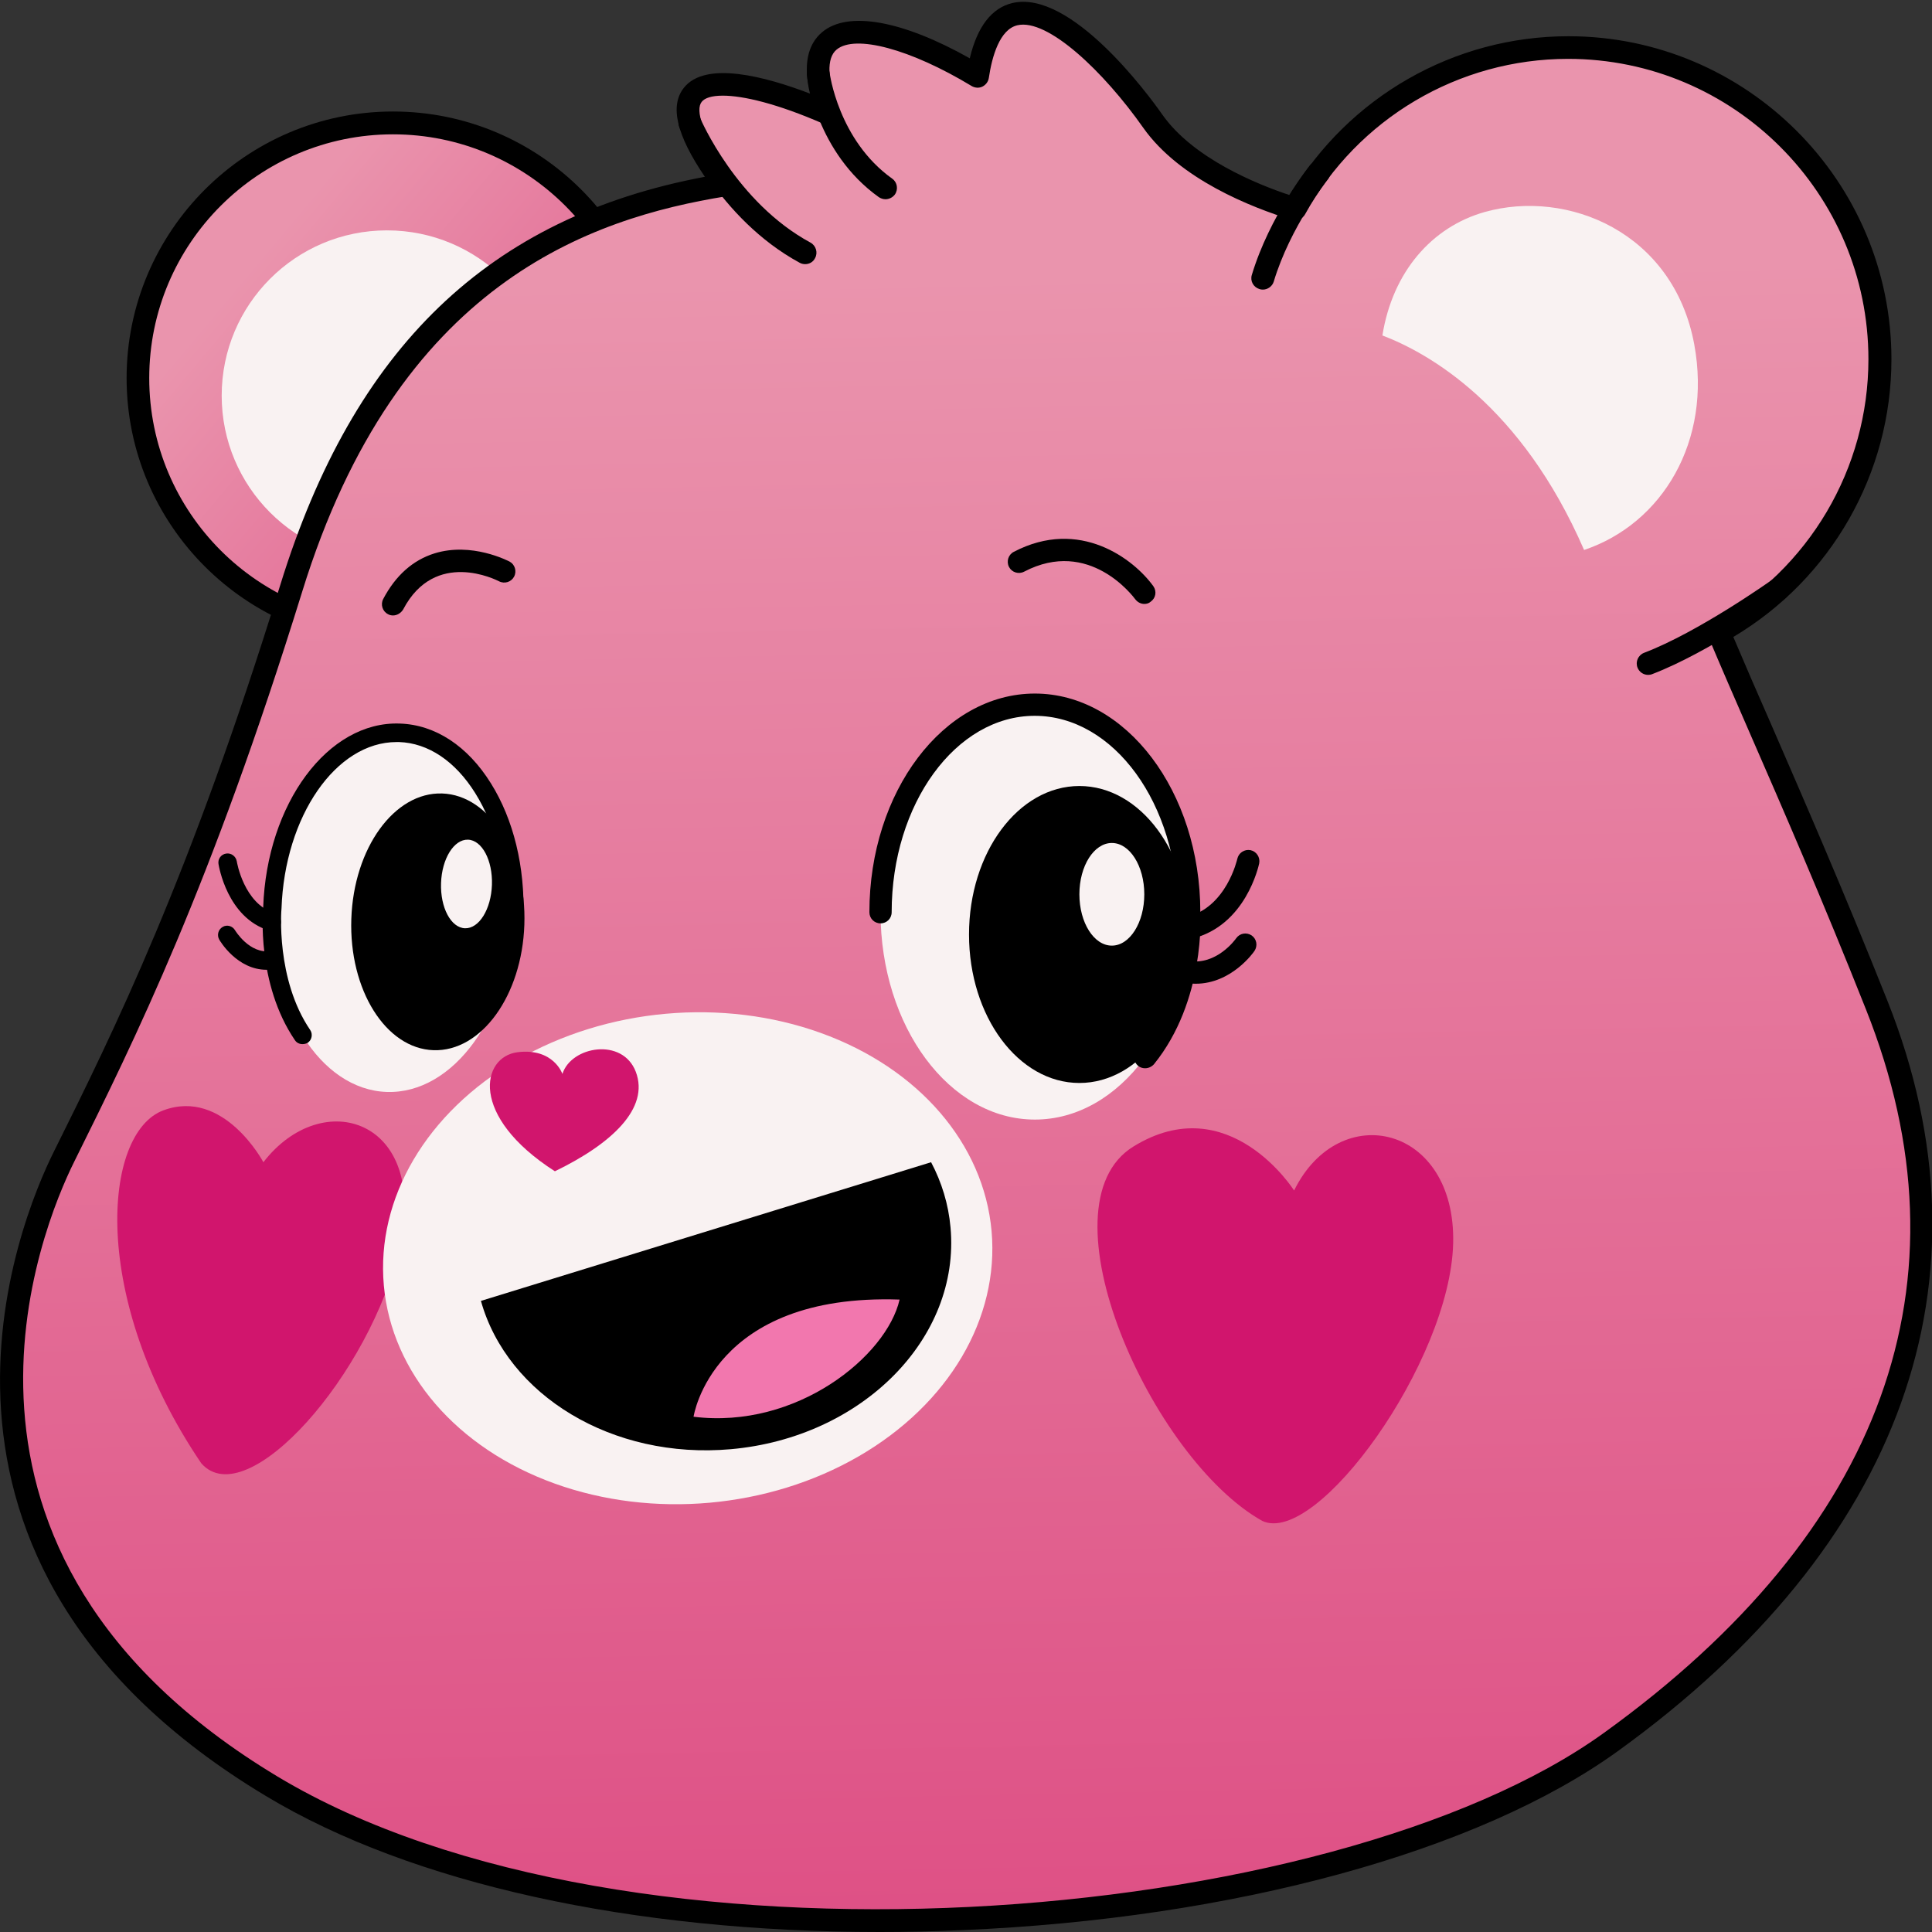
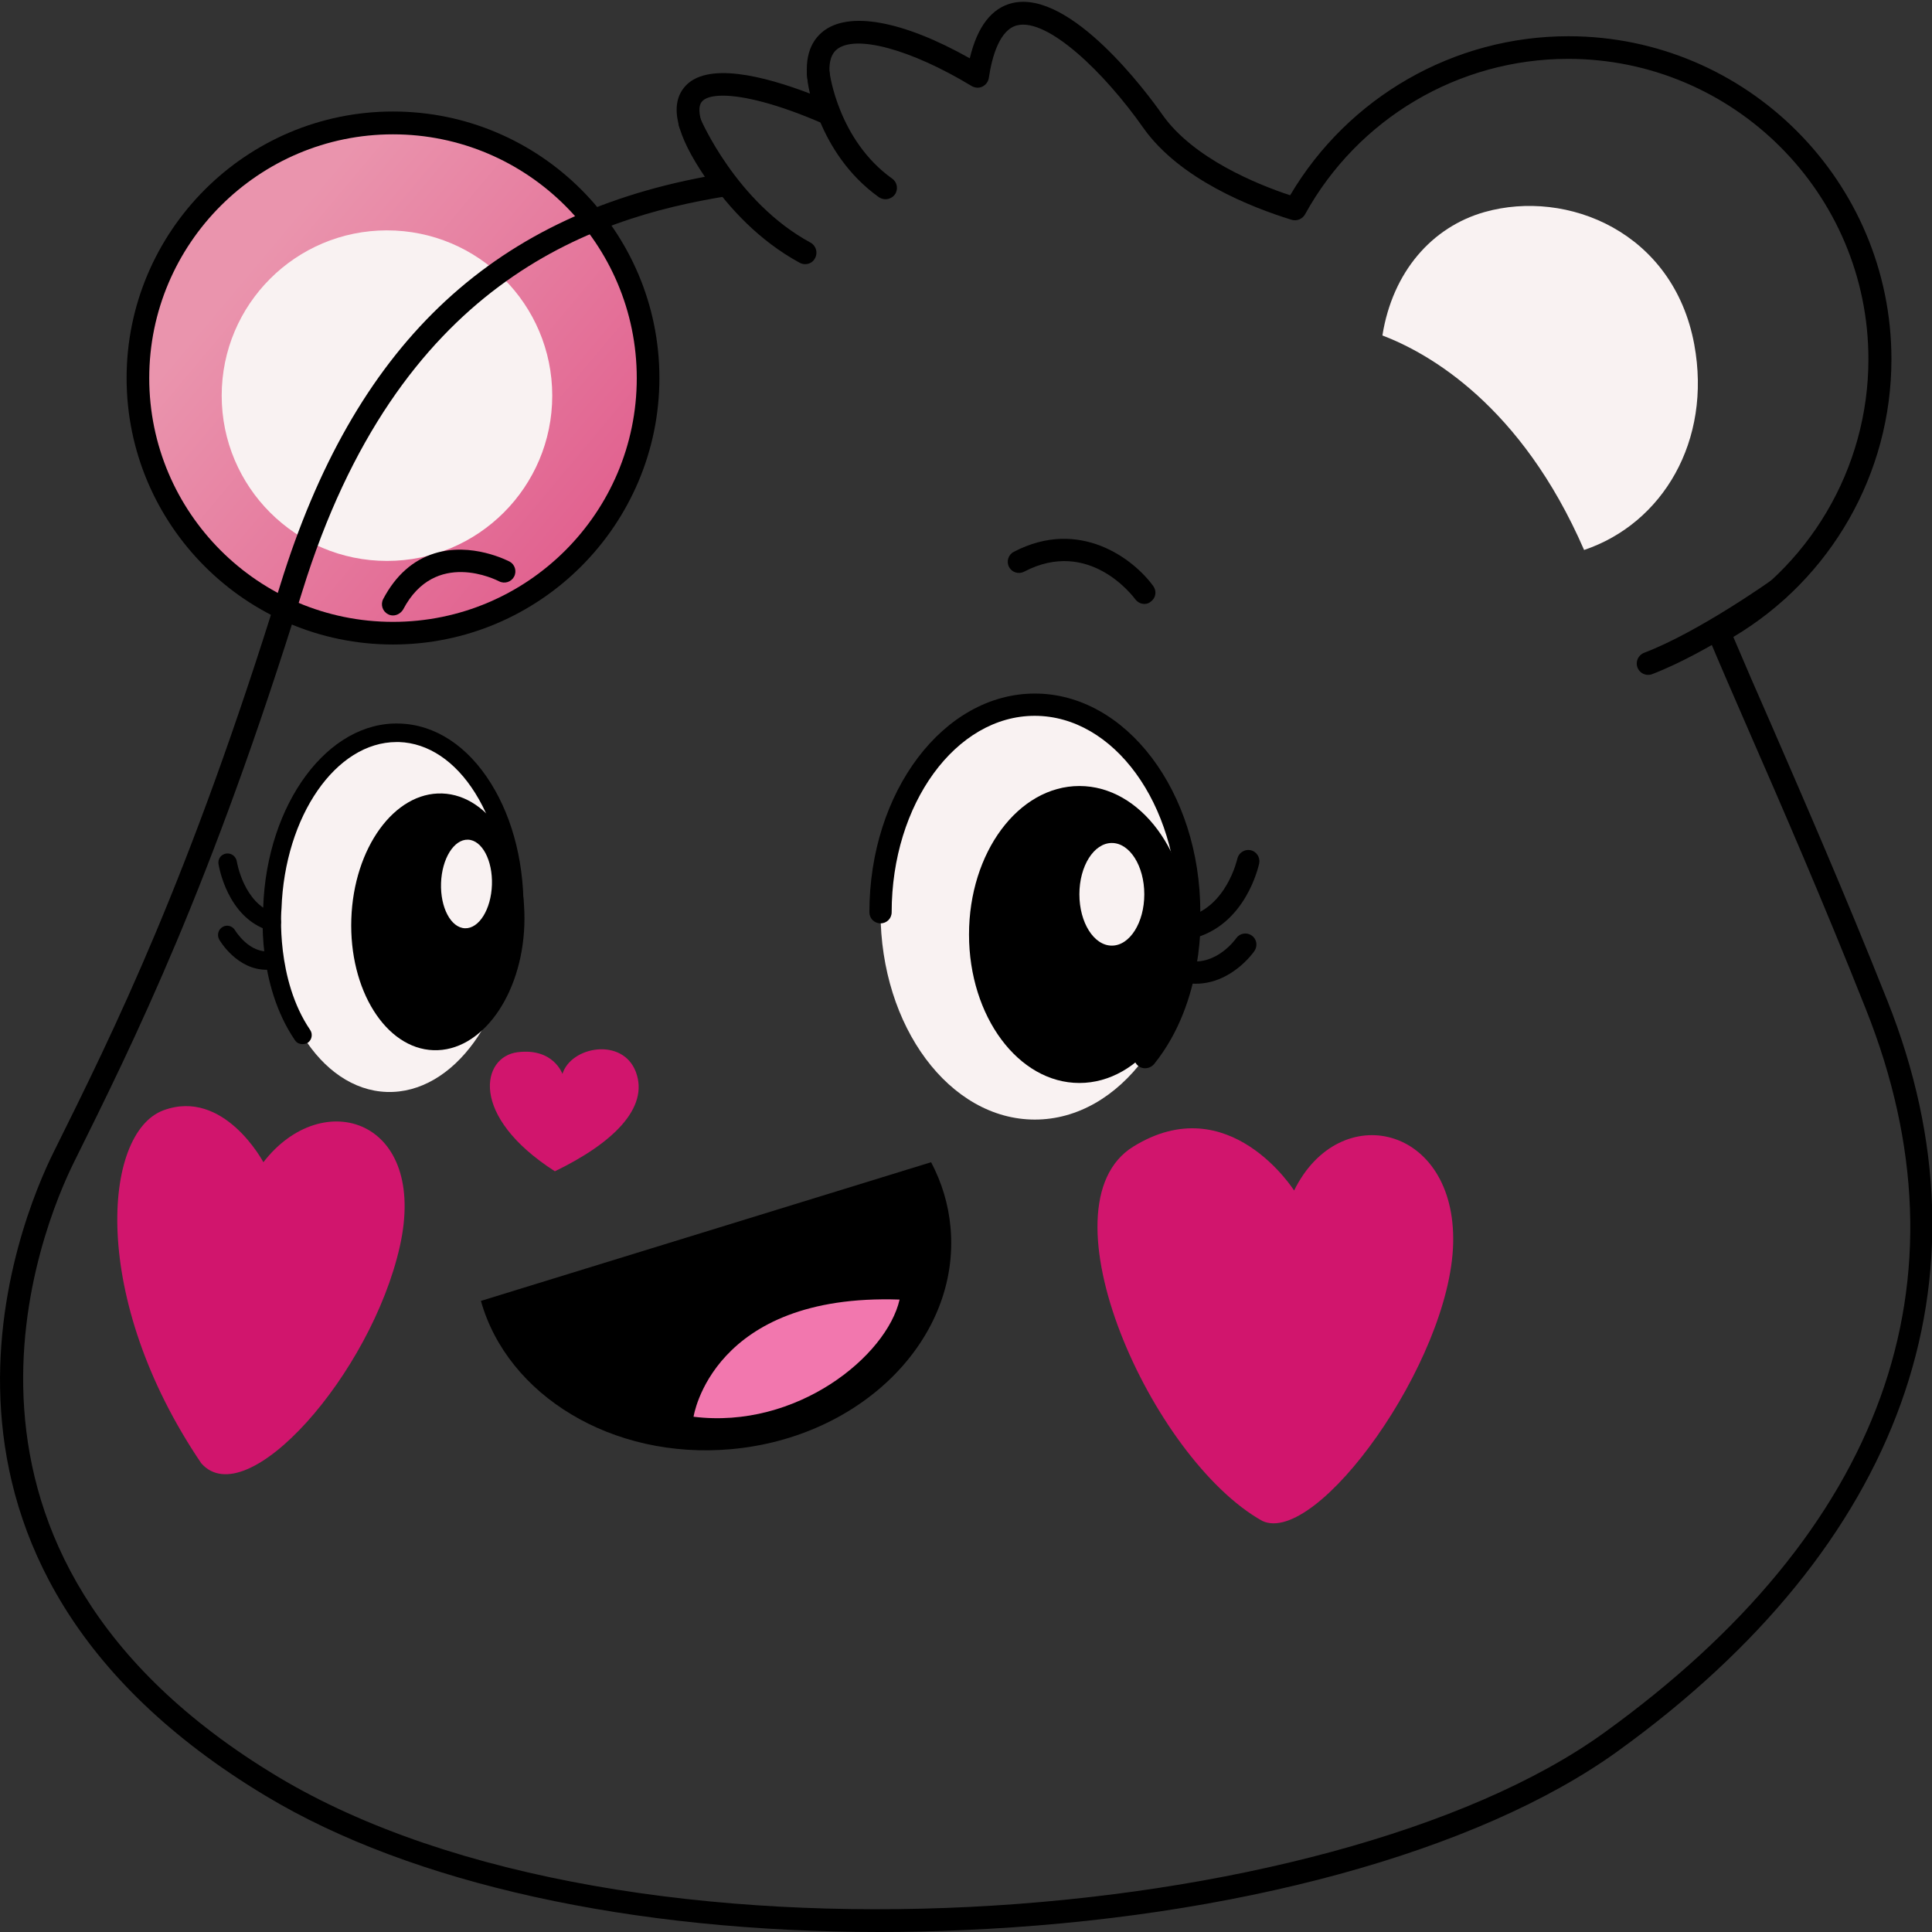
<svg xmlns="http://www.w3.org/2000/svg" version="1.1" id="Слой_1" x="0px" y="0px" viewBox="0 0 1024 1024" style="enable-background:new 0 0 1024 1024;" xml:space="preserve">
  <rect x="0" y="0" width="1024" height="1024" fill="#333333" stroke="none" />
  <style type="text/css">
	.st0{fill:url(#SVGID_1_);}
	.st1{fill:#F9F2F2;}
	.st2{fill:url(#SVGID_2_);}
	.st3{fill:#D1156D;}
	.st4{fill:#F277AE;}
</style>
  <g>
    <linearGradient id="SVGID_1_" gradientUnits="userSpaceOnUse" x1="89.088" y1="100.427" x2="395.958" y2="357.656">
      <stop offset="0.149" style="stop-color:#EA94AD" />
      <stop offset="1" style="stop-color:#DD4981" />
    </linearGradient>
    <circle class="st0" cx="208.3" cy="200.4" r="135.2" />
    <path d="M208.3,341.6c-77.9,0-141.2-63.4-141.2-141.2S130.4,59.1,208.3,59.1s141.2,63.4,141.2,141.2S286.2,341.6,208.3,341.6z    M208.3,71.2c-71.2,0-129.2,57.9-129.2,129.2s57.9,129.2,129.2,129.2s129.2-57.9,129.2-129.2S279.5,71.2,208.3,71.2z" />
    <circle class="st1" cx="205.1" cy="209.7" r="87.6" />
    <linearGradient id="SVGID_2_" gradientUnits="userSpaceOnUse" x1="497.579" y1="-23.494" x2="520.499" y2="1112.69">
      <stop offset="0.149" style="stop-color:#EA94AD" />
      <stop offset="1" style="stop-color:#DD4981" />
    </linearGradient>
-     <path class="st2" d="M994.6,532.8c-33.9-85.1-62.8-148.2-83.7-197.7c50.9-28.1,85.4-82.4,85.4-144.7c0-91.2-74-165.2-165.2-165.2   c-62.3,0-116.6,34.5-144.7,85.5c-17.5-5.4-56.7-19.9-75.4-46.4c-24.5-34.8-82-95.6-92.9-23.9C466,8.9,417.1,3.8,438.9,60.1   C381.3,35,337.9,36.1,384,98c-87.4,14.1-181.9,59.1-229.7,213.6C106.5,466.1,67.4,545.5,33.8,613.3S-37.3,837.8,144,946.8   c181.3,109,557.7,86.3,709.7-23.4C1005.7,813.6,1051.4,675.6,994.6,532.8z" />
    <path d="M466.3,1024c-131.3,0-248.2-25.6-325.4-72.1C-65.8,827.7,10.9,645.9,28.4,610.7c32.1-64.6,72-145,120.2-300.8   c38.9-125.8,110.5-194.7,225-216.2c-15.1-22.2-18.7-37.7-11.1-47.2c11.4-14.4,43-6,66.8,3.1c-3.6-15-1.4-26,6.5-32.6   c13.6-11.4,42.5-6.2,78.2,13.9c4-16.8,11.6-26.7,22.6-29.3c30.8-7.2,71.7,48,79.5,59.2c16.3,23.1,49.9,36.8,67.7,42.7   c30.8-52.1,86.8-84.3,147.5-84.3c94.4,0,171.2,76.8,171.2,171.2c0,60.5-32,116.4-83.8,147.2c6,14.2,12.7,29.6,20,46.2   c17.1,39.4,38.5,88.4,61.7,146.7c58.7,147.6,7.9,288.8-143,397.7c-73.9,53.3-203.6,88.7-347.2,94.8   C495.3,1023.7,480.7,1024,466.3,1024z M383.1,50.7c-5.8,0-9.6,1.2-11.2,3.3c-3.3,4.1-0.5,16.9,17,40.4c1.3,1.7,1.5,3.9,0.8,5.9   c-0.8,2-2.5,3.4-4.6,3.7c-72.4,11.7-174.4,46.1-224.9,209.5C111.6,470.2,71.4,551.1,39.2,616c-16.6,33.5-89.7,206.8,107.9,325.6   c185.1,111.2,559.1,80.8,703.1-23.2C998.3,811.6,1046.3,679,989,535l0,0c-23.1-58.2-44.4-107.1-61.5-146.3   c-8.1-18.6-15.5-35.6-22.1-51.3c-1.2-2.8-0.1-6.1,2.6-7.6c50.8-28.1,82.3-81.5,82.3-139.4c0-87.8-71.4-159.2-159.2-159.2   c-58,0-111.4,31.6-139.4,82.4c-1.4,2.5-4.3,3.7-7.1,2.9c-21.1-6.5-59.3-21.4-78.6-48.7C585,37.9,555.2,9.6,539.2,13.4   c-9.3,2.2-13.4,16.4-15.1,27.9c-0.3,2-1.6,3.7-3.4,4.6c-1.8,0.9-4,0.7-5.7-0.3c-32.4-19.6-61.8-27.5-71.6-19.3   c-5.4,4.5-5,15.8,1.1,31.6c0.9,2.3,0.3,4.8-1.5,6.5c-1.8,1.7-4.4,2.1-6.6,1.2C411.9,54.9,393.9,50.7,383.1,50.7z" />
    <path class="st1" d="M898,182.6c9.4,51.1-16.8,94.9-58.4,108.9c-33.4-76.9-82.5-104.4-106.9-113.7c5.4-33.8,26.3-57.5,54.1-65.4   C830.7,100,887,123,898,182.6z" />
    <g>
      <ellipse class="st1" cx="548.5" cy="483.4" rx="81.8" ry="110" />
      <path d="M606.9,566.2c-1.3,0-2.6-0.4-3.7-1.3c-2.5-2.1-2.9-5.8-0.9-8.3c24.3-30,22-72.4,22-72.8c0-57.8-34-104.4-75.9-104.4    c-41.8,0-75.8,46.7-75.8,104.1c0,3.3-2.6,5.9-5.9,5.9s-5.9-2.6-5.9-5.9c0-63.9,39.3-115.9,87.7-115.9c48.3,0,87.7,52,87.7,115.9    c0.1,1.5,2.7,46.9-24.6,80.6C610.3,565.5,608.6,566.2,606.9,566.2z" />
      <ellipse cx="572.1" cy="495.3" rx="58.5" ry="78.7" />
      <ellipse class="st1" cx="589.3" cy="474" rx="17.2" ry="27.2" />
      <path d="M630.3,497.6c-2.7,0-5.1-1.8-5.7-4.5c-0.8-3.2,1.2-6.4,4.4-7.1c21.1-5.1,26.7-30.5,26.8-30.8c0.7-3.2,3.8-5.2,7-4.6    c3.2,0.7,5.2,3.8,4.6,7c-0.3,1.3-7.1,33-35.6,39.9C631.2,497.6,630.8,497.6,630.3,497.6z" />
      <path d="M633.7,521.4c-1.8,0-3.7-0.2-5.7-0.5c-3.2-0.6-5.4-3.6-4.8-6.8c0.6-3.2,3.6-5.4,6.8-4.8c14.8,2.5,24.8-11.4,25.2-12    c1.9-2.7,5.5-3.3,8.2-1.5c2.7,1.9,3.3,5.5,1.5,8.2C664.4,504.8,652.7,521.4,633.7,521.4z" />
    </g>
    <g>
      <ellipse transform="matrix(3.395629e-02 -0.999 0.999 3.395629e-02 -281.983 675.42)" class="st1" cx="208.4" cy="483.6" rx="95.2" ry="64.1" />
      <path d="M160.3,553.4c-1.6,0-3.1-0.7-4-2.1c-20.3-29.8-17-68.7-16.8-70.4c1.9-54.9,34.3-98.8,72.4-97.4    c18.8,0.6,36,11.9,48.3,31.7c12,19.2,18.1,44.3,17.2,70.7c-0.1,2.7-2.5,4.8-5,4.7c-2.7-0.1-4.8-2.3-4.7-5    c0.8-24.5-4.8-47.6-15.8-65.2c-10.6-17-25-26.6-40.4-27.1c-0.4,0-0.9,0-1.3,0c-32.1,0-59.3,39.2-61,88.3    c-0.1,0.6-3.1,37.4,15.2,64.3c1.5,2.2,0.9,5.3-1.3,6.8C162.2,553.2,161.3,553.4,160.3,553.4z" />
      <ellipse transform="matrix(3.395629e-02 -0.999 0.999 3.395629e-02 -263.837 704.073)" cx="232.3" cy="488.5" rx="68.1" ry="45.9" />
      <ellipse transform="matrix(3.395630e-02 -0.999 0.999 3.395630e-02 -229.085 699.771)" class="st1" cx="247.4" cy="468.4" rx="23.5" ry="13.5" />
      <path d="M144,493.4c-0.5,0-0.9-0.1-1.4-0.2c-22.2-6.8-26.6-34.2-26.8-35.3c-0.4-2.7,1.4-5.1,4.1-5.5c2.6-0.4,5.1,1.4,5.6,4.1    c0,0.2,3.7,22.5,20,27.5c2.6,0.8,4,3.5,3.2,6.1C148,492.1,146.1,493.4,144,493.4z" />
      <path d="M141.3,514c-15.7,0-24.7-15.3-25.1-16c-1.3-2.3-0.6-5.3,1.8-6.7c2.3-1.4,5.3-0.5,6.6,1.8l0,0c0.1,0.1,7.6,12.7,19,11    c2.6-0.4,5.1,1.4,5.6,4.1c0.4,2.7-1.4,5.1-4.1,5.6C143.7,513.9,142.5,514,141.3,514z" />
    </g>
    <path d="M606.5,320.1c-1.8,0-3.6-0.9-4.8-2.5l0,0c-1-1.3-24.3-32.7-58.9-14.6c-2.9,1.5-6.5,0.4-8-2.5c-1.5-2.9-0.4-6.5,2.5-8   c35-18.3,63.7,3.9,74,18.2c1.9,2.7,1.3,6.3-1.4,8.2C608.9,319.8,607.7,320.1,606.5,320.1z" />
    <path d="M208.3,326.2c-0.9,0-1.9-0.2-2.7-0.7c-2.9-1.5-4-5.1-2.5-8c6.6-12.5,15.7-20.6,27.2-24.2c19.7-6.1,38.8,3.9,39.7,4.3   c2.9,1.5,4,5.1,2.5,8c-1.5,2.9-5.1,4-8,2.5c-1.4-0.7-33.9-17.3-50.8,14.9C212.5,325,210.4,326.2,208.3,326.2z" />
    <path class="st3" d="M685.9,631c0,0-34.5-54.6-85.2-23.3s9.6,165.5,68.3,198.4c28.9,13.7,99.6-84.3,101.2-147S710,582,685.9,631z" />
    <path class="st3" d="M139.6,616c0,0-20.9-39.4-53-27.5S47.3,688,106.7,775.6c24.1,27.3,90-47.4,105.2-114.9S171,575.3,139.6,616z" />
    <g>
-       <ellipse transform="matrix(0.996 -8.925202e-02 8.925202e-02 0.996 -58.067 35.195)" class="st1" cx="364.5" cy="666.9" rx="161.7" ry="130.1" />
      <path d="M503.8,650.6c5.3,58.7-46.8,111.3-116.4,117.5c-62.9,5.6-118.5-28.6-132.5-78.6L493.5,616    C499.1,626.6,502.7,638.2,503.8,650.6z" />
      <path class="st4" d="M367.6,750.9c0,0,9.7-65.5,109.2-62.1C470,718.7,422.3,757.7,367.6,750.9z" />
      <path class="st3" d="M298.1,569.2c0,0-4.7-13.9-23.8-11.5c-19.1,2.4-25.9,33.8,19.8,63.1c30.2-14.6,50.2-33.4,42.9-52.7    C330,549.7,302.7,554.5,298.1,569.2z" />
    </g>
-     <path d="M669.3,153.5c-0.6,0-1.2-0.1-1.8-0.3c-3.2-1-5-4.3-4-7.5c9.4-31.2,29.9-57,30.8-58.1c2.1-2.6,5.9-3,8.5-0.9   c2.6,2.1,3,5.9,0.9,8.5c-0.2,0.2-19.9,25.1-28.6,54.1C674.3,151.8,671.9,153.5,669.3,153.5z" />
    <path d="M873.5,357.7c-2.4,0-4.7-1.5-5.6-3.9c-1.2-3.1,0.4-6.6,3.5-7.8c28.7-10.9,67.3-38.3,67.7-38.6c2.7-1.9,6.5-1.3,8.4,1.4   c1.9,2.7,1.3,6.5-1.4,8.4c-1.6,1.2-40.3,28.6-70.4,40.1C875,357.6,874.2,357.7,873.5,357.7z" />
    <path d="M426.8,140c-1,0-2-0.2-2.9-0.7c-43.2-23.4-63-69.8-63.8-71.8c-1.3-3.1,0.2-6.6,3.2-7.9c3.1-1.3,6.6,0.2,7.9,3.2   c0.2,0.4,19,44.5,58.4,65.8c2.9,1.6,4,5.3,2.4,8.2C431,138.9,428.9,140,426.8,140z" />
    <path d="M469.3,105.6c-1.2,0-2.4-0.4-3.5-1.1c-33-23.6-38-63.1-38.1-64.8c-0.4-3.3,2-6.3,5.3-6.7c3.3-0.4,6.3,2,6.7,5.3   c0,0.4,4.6,36,33.2,56.4c2.7,1.9,3.3,5.7,1.4,8.4C473.1,104.7,471.2,105.6,469.3,105.6z" />
  </g>
</svg>